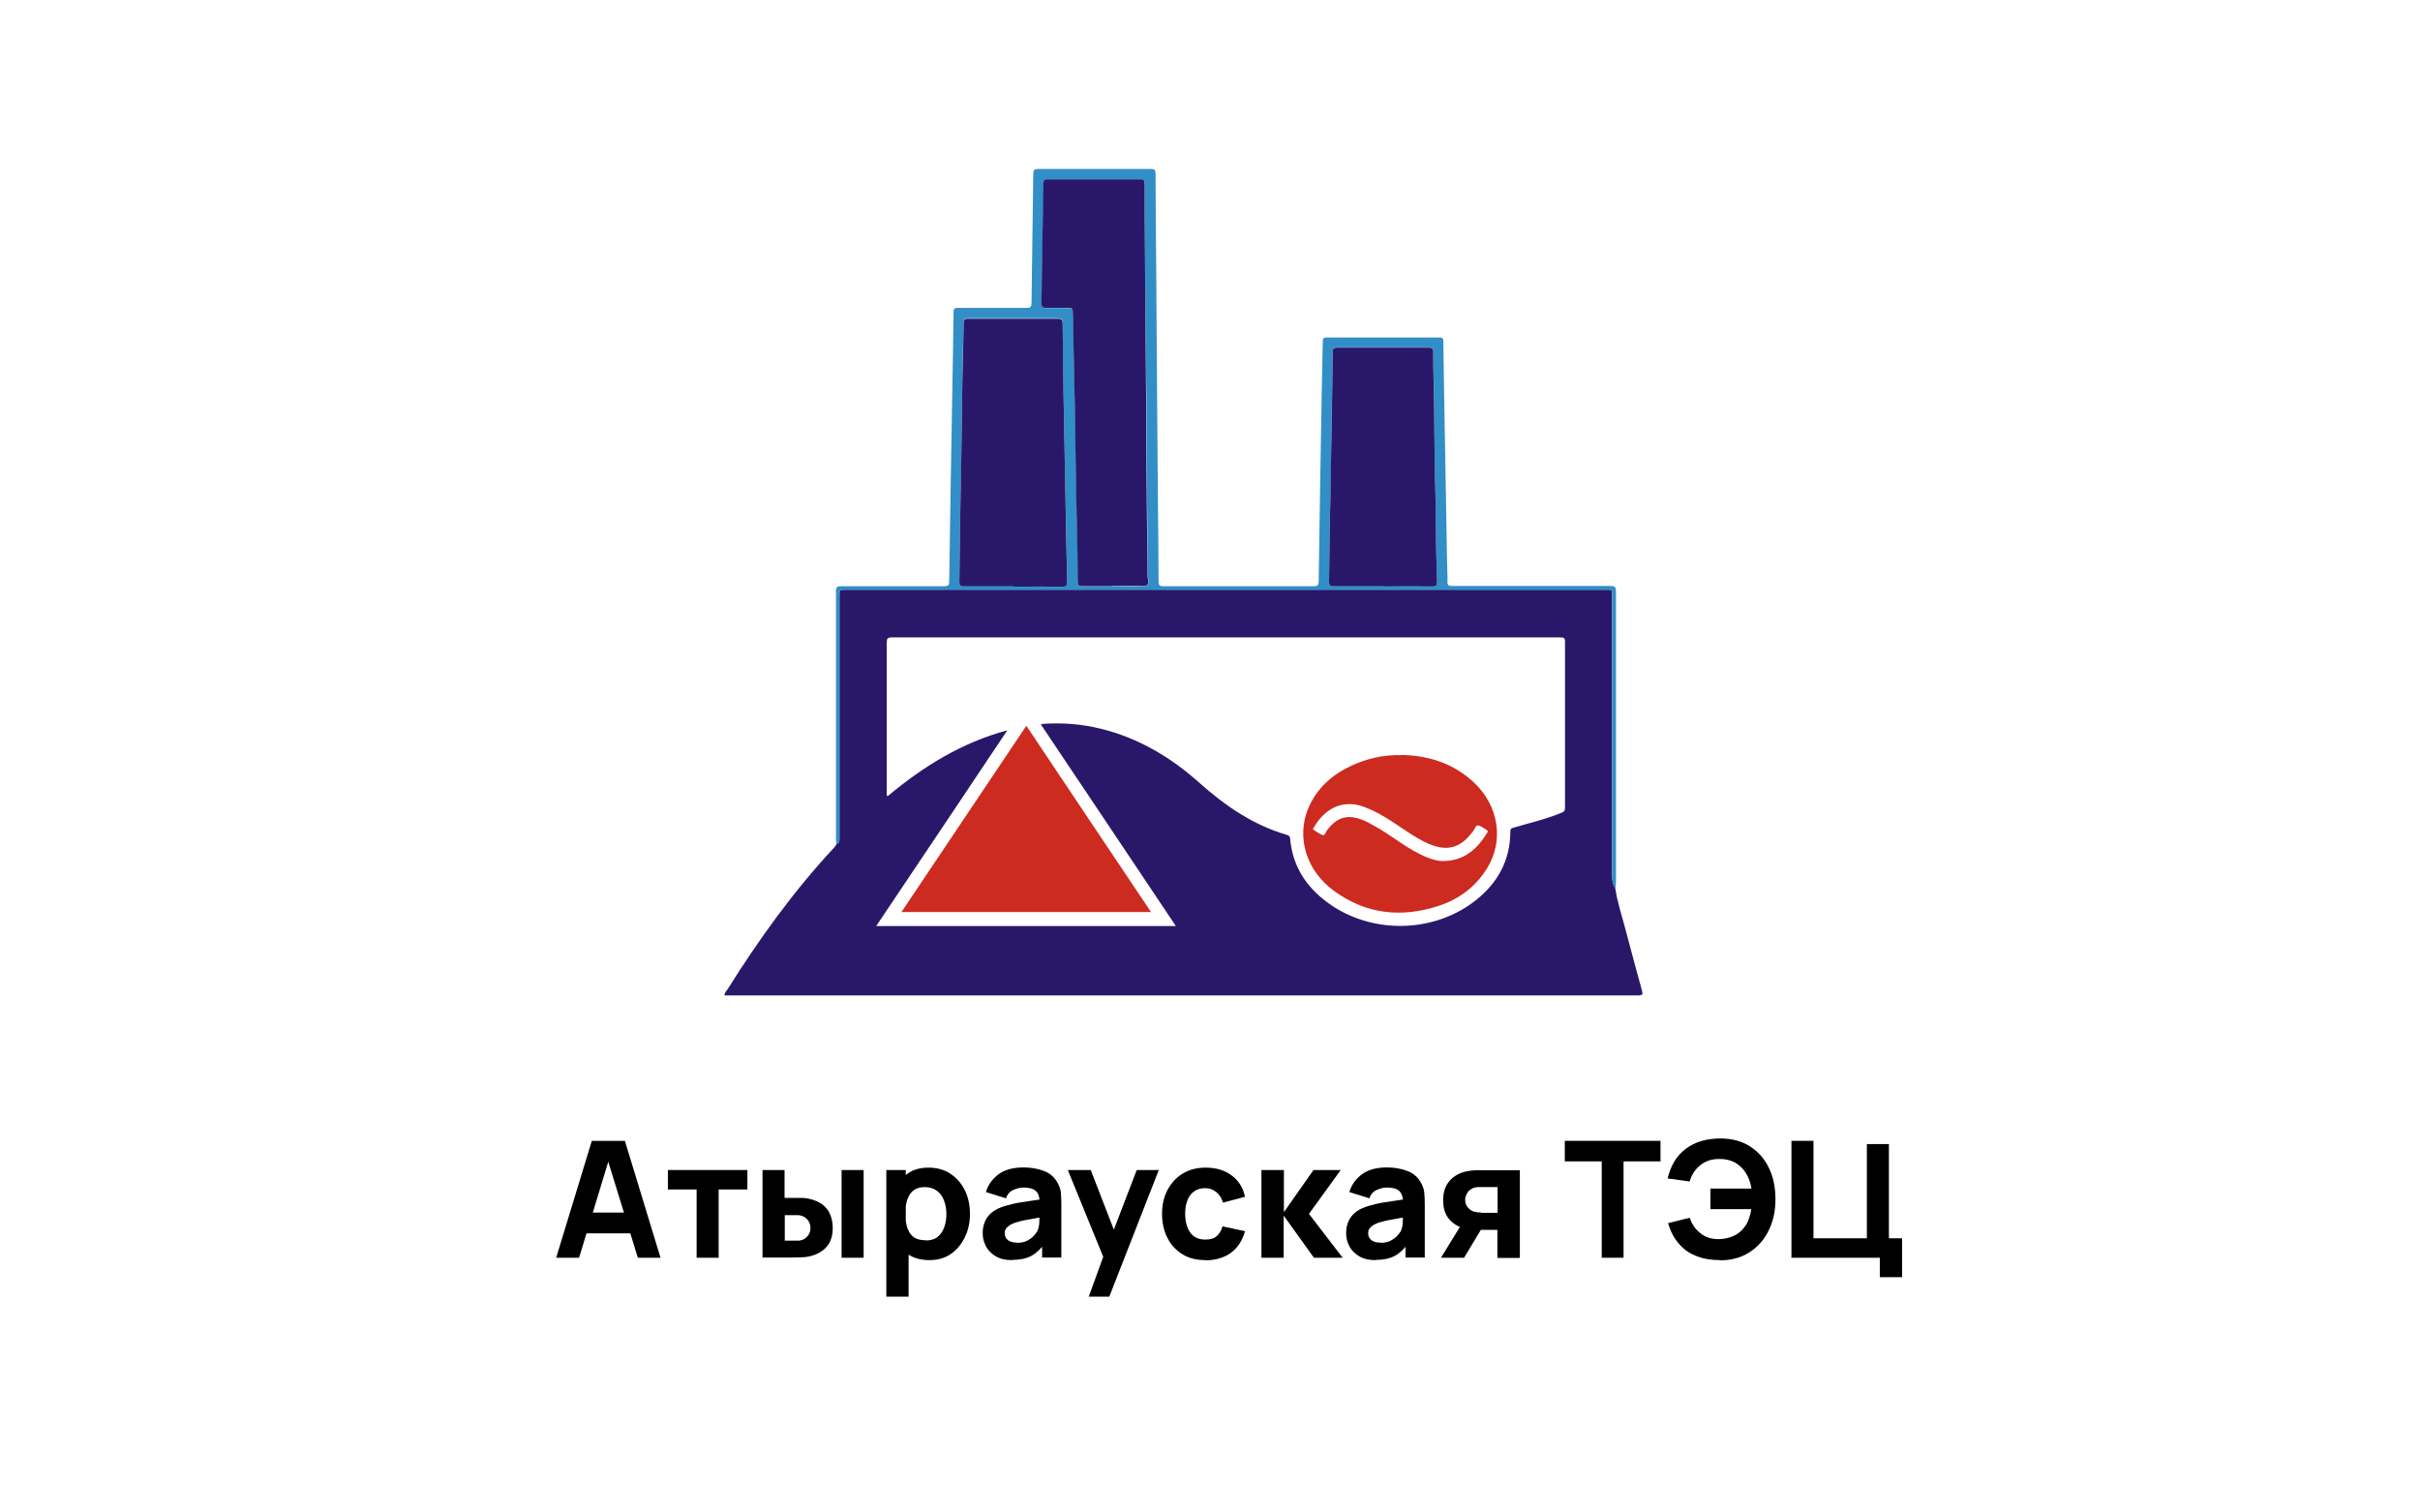
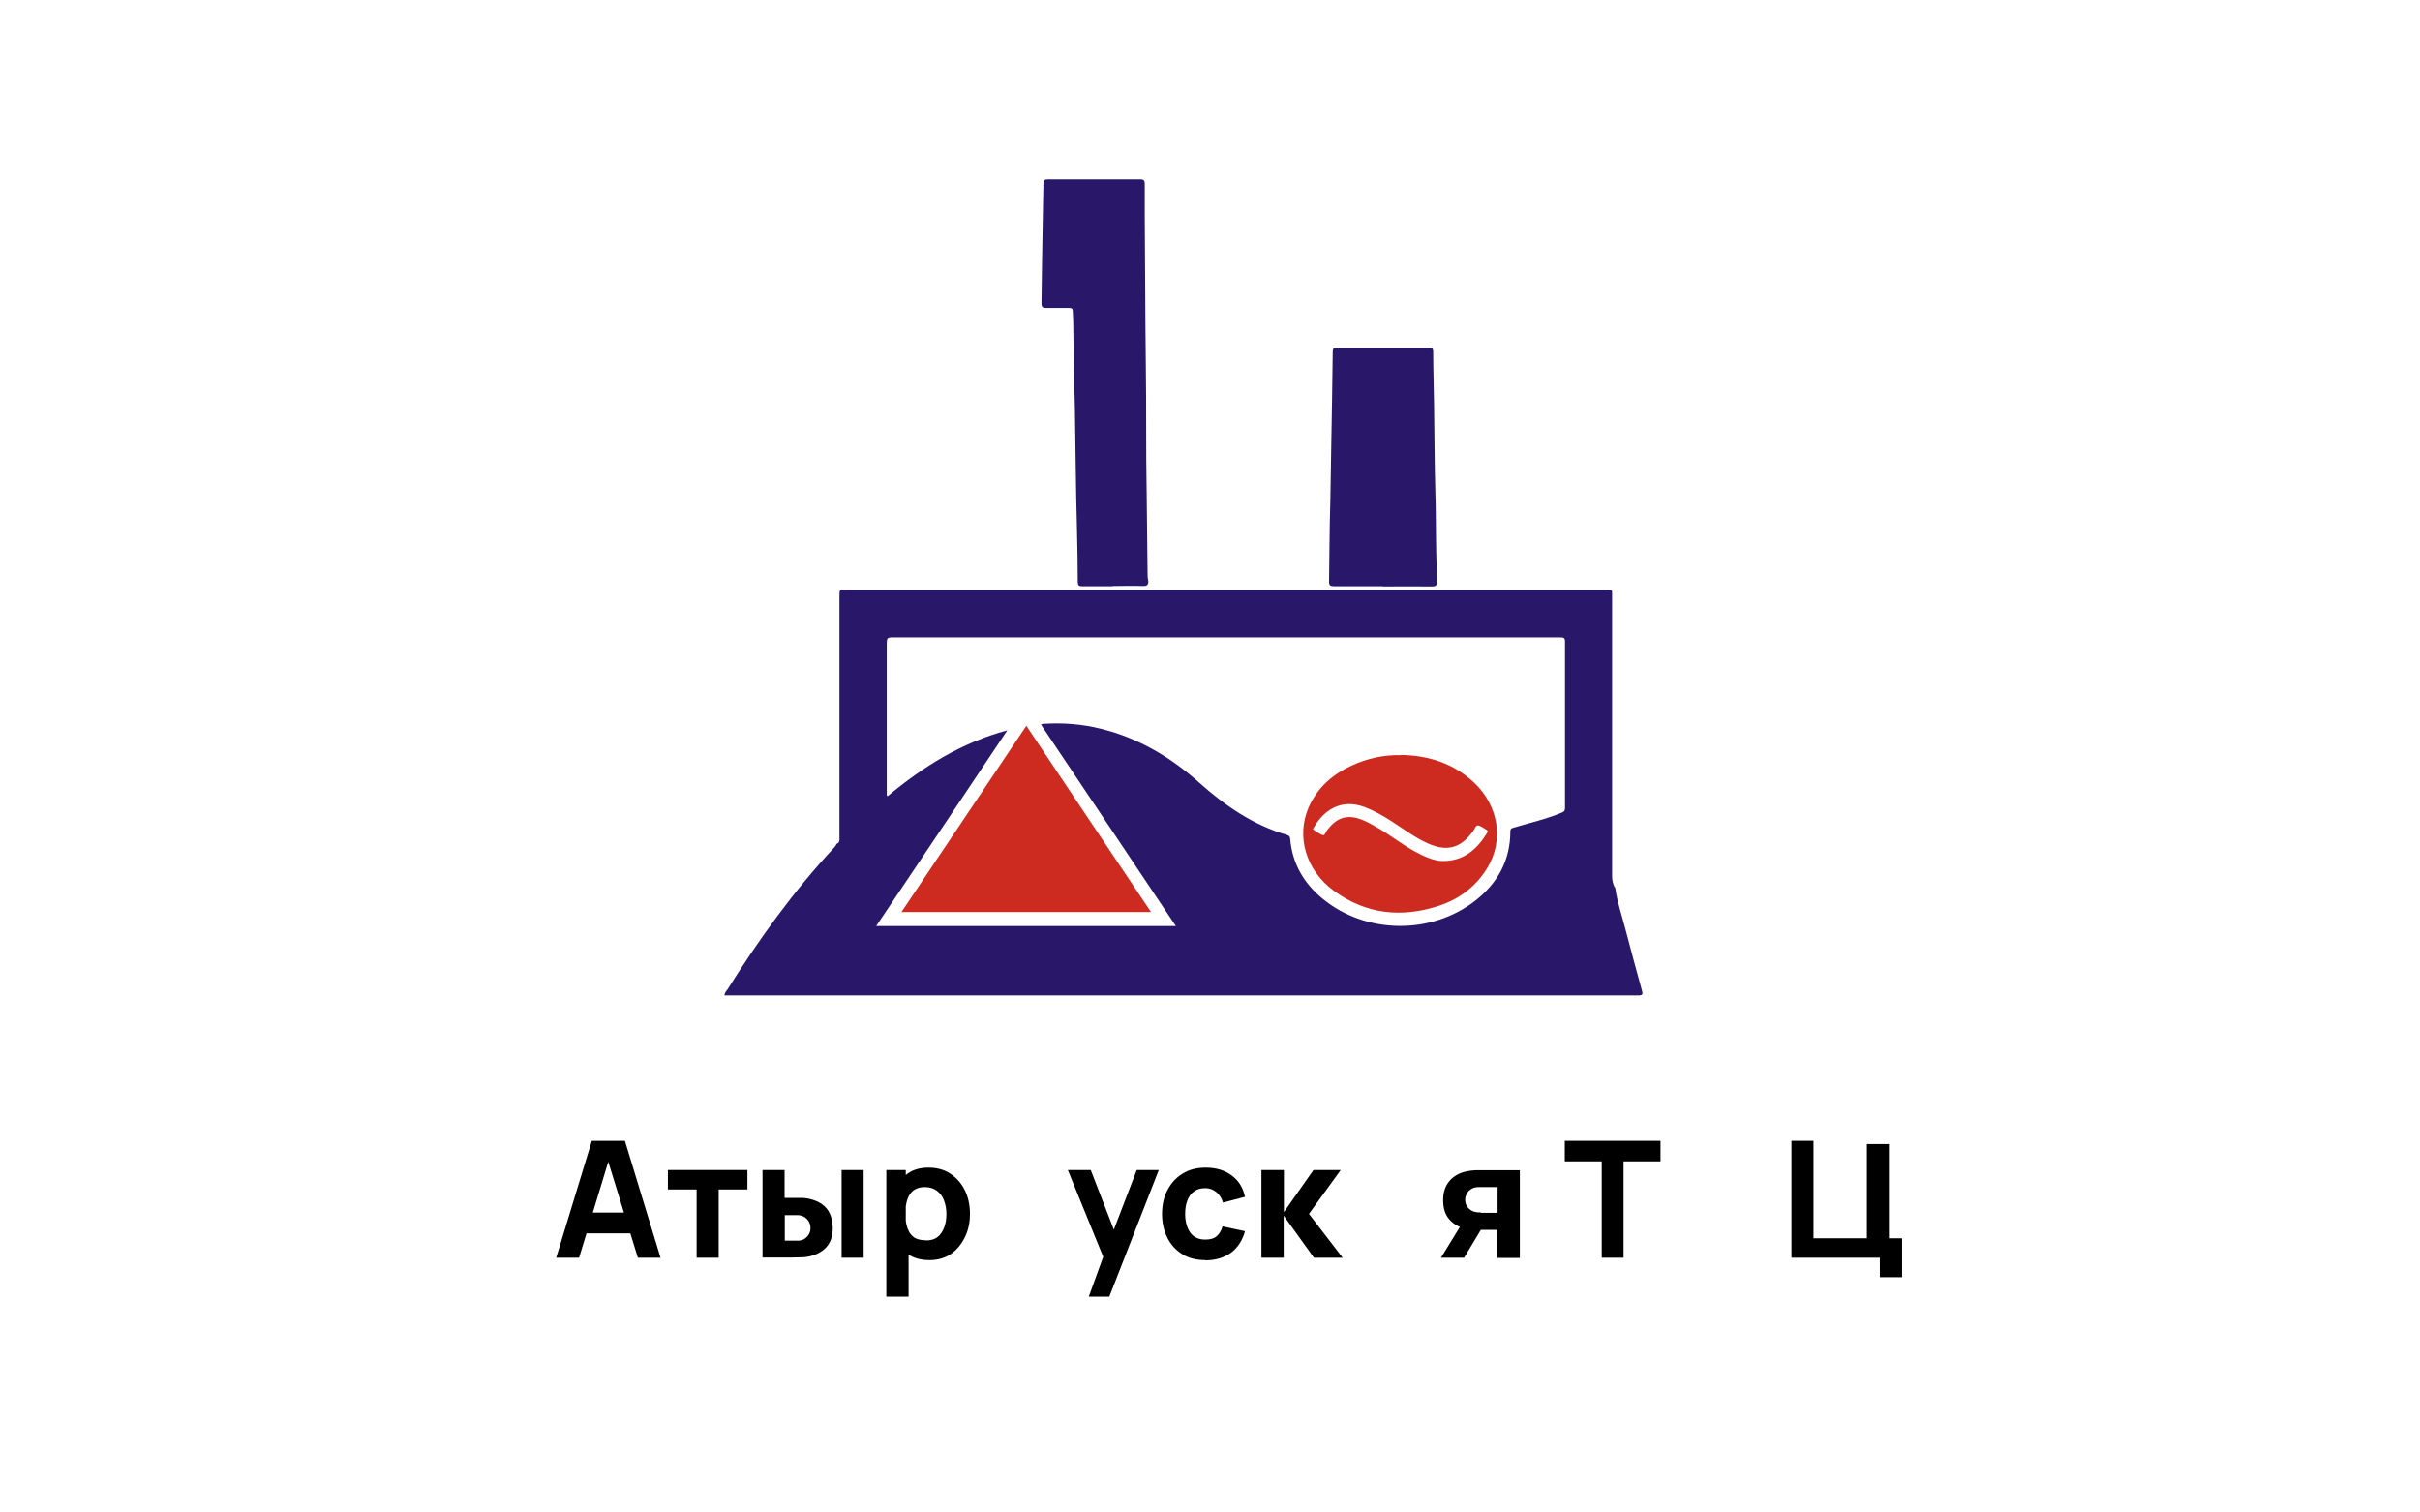
<svg xmlns="http://www.w3.org/2000/svg" id="uuid-c7f42c7b-02fb-467b-8777-25bda92df78a" width="112" height="70" viewBox="0 0 112 70">
  <defs>
    <style>.uuid-15c875f2-6cce-4e44-9542-6639aca77cdf,.uuid-ad0f11c9-ff91-490e-8df3-489e3bd9cb56,.uuid-1f7c04ad-7990-4f1a-bb53-1aff6e19dcc3,.uuid-765561b8-ca1b-4eda-9cac-15be3d16de0d{stroke-width:0px;}.uuid-ad0f11c9-ff91-490e-8df3-489e3bd9cb56{fill:#29186a;}.uuid-1f7c04ad-7990-4f1a-bb53-1aff6e19dcc3{fill:#328ec6;}.uuid-765561b8-ca1b-4eda-9cac-15be3d16de0d{fill:#cd2a20;}</style>
  </defs>
  <path class="uuid-15c875f2-6cce-4e44-9542-6639aca77cdf" d="M25.74,58.21l1.65-5.41h1.53l1.65,5.41h-1.05l-1.47-4.77h.2l-1.45,4.77h-1.05ZM26.73,57.08v-.96h2.85v.96h-2.85Z" />
  <path class="uuid-15c875f2-6cce-4e44-9542-6639aca77cdf" d="M32.24,58.21v-3.16h-1.33v-.9h3.68v.9h-1.33v3.16h-1.02Z" />
  <path class="uuid-15c875f2-6cce-4e44-9542-6639aca77cdf" d="M35.29,58.21v-4.06h1.02v1.29h.37c.11,0,.24,0,.39,0,.15,0,.27.02.37.04.24.05.44.14.6.25.16.12.29.26.37.45s.13.4.13.65c0,.36-.09.65-.28.87-.19.22-.46.37-.81.45-.1.02-.22.04-.38.04-.15,0-.28.01-.4.01h-1.39ZM36.32,57.42h.48s.1,0,.15,0c.05,0,.11-.01.16-.03.11-.03.2-.1.28-.2.08-.1.12-.22.12-.35,0-.14-.04-.26-.12-.37-.08-.1-.18-.17-.29-.2-.05-.02-.11-.03-.16-.03s-.1,0-.14,0h-.48v1.19ZM38.95,58.21v-4.06h1.02v4.06h-1.02Z" />
  <path class="uuid-15c875f2-6cce-4e44-9542-6639aca77cdf" d="M41.02,60.01v-5.86h.9v2.78h.13v3.08h-1.03ZM43.02,58.32c-.4,0-.74-.09-1.01-.28-.27-.19-.47-.44-.61-.77-.14-.32-.2-.69-.2-1.09s.07-.77.2-1.09c.14-.32.34-.58.6-.77.26-.19.59-.28.97-.28s.73.09,1.01.28c.29.19.51.44.67.76s.24.69.24,1.1-.08.77-.24,1.09c-.16.32-.37.58-.65.77-.28.19-.61.28-.98.28ZM42.85,57.41c.22,0,.4-.05.54-.16s.24-.26.31-.45.1-.39.1-.62-.04-.43-.11-.62c-.07-.19-.18-.34-.33-.45-.15-.11-.33-.17-.56-.17-.21,0-.38.05-.52.15-.13.1-.23.25-.29.43s-.09.4-.09.65.03.46.09.65c.06.19.16.33.29.43s.32.15.55.15Z" />
-   <path class="uuid-15c875f2-6cce-4e44-9542-6639aca77cdf" d="M46.84,58.32c-.29,0-.54-.05-.74-.17-.2-.11-.35-.26-.46-.45-.1-.19-.16-.39-.16-.62,0-.19.03-.36.09-.51.06-.15.15-.29.28-.41s.3-.22.52-.3c.15-.05.33-.1.54-.15s.44-.08.71-.12c.26-.04.55-.08.87-.13l-.37.2c0-.24-.06-.42-.17-.53-.11-.11-.31-.17-.58-.17-.15,0-.31.04-.47.11-.16.07-.28.2-.34.39l-.93-.29c.1-.34.3-.61.58-.82.28-.21.67-.32,1.16-.32.36,0,.68.06.96.17.28.11.49.3.63.57.08.15.13.3.14.45.01.15.02.32.02.5v2.48h-.89v-.83l.13.17c-.2.27-.41.47-.64.59-.23.12-.52.18-.87.18ZM47.06,57.52c.19,0,.35-.03.48-.1.13-.07.23-.14.31-.23s.13-.16.16-.21c.05-.11.08-.24.09-.39,0-.15.01-.27.01-.37l.3.08c-.3.05-.55.09-.74.13-.19.03-.34.06-.45.09s-.22.06-.3.09c-.1.04-.18.08-.24.13-.06.05-.11.1-.14.15s-.04.12-.04.18c0,.09.02.17.07.24.05.07.11.12.2.15.09.04.19.05.3.05Z" />
  <path class="uuid-15c875f2-6cce-4e44-9542-6639aca77cdf" d="M50.39,60.01l.78-2.15.02.63-1.77-4.34h1.06l1.19,3.07h-.24l1.18-3.07h1.02l-2.29,5.86h-.95Z" />
  <path class="uuid-15c875f2-6cce-4e44-9542-6639aca77cdf" d="M55.79,58.32c-.42,0-.78-.09-1.08-.28s-.53-.44-.69-.77c-.16-.32-.24-.69-.24-1.09s.08-.78.25-1.1c.17-.32.4-.58.7-.76.3-.19.66-.28,1.07-.28.48,0,.88.12,1.2.36.33.24.53.57.62.99l-1.02.27c-.06-.21-.16-.37-.31-.49s-.32-.18-.51-.18c-.22,0-.39.05-.53.16-.14.1-.24.25-.3.42-.07.18-.1.38-.1.61,0,.35.08.64.23.86.16.22.39.33.7.33.23,0,.41-.05.53-.16.12-.1.21-.25.27-.45l1.04.22c-.12.43-.33.76-.65,1-.32.23-.72.35-1.19.35Z" />
  <path class="uuid-15c875f2-6cce-4e44-9542-6639aca77cdf" d="M58.38,58.21v-4.06h1.04v1.95l1.37-1.95h1.26l-1.47,2.03,1.56,2.03h-1.33l-1.4-1.95v1.95h-1.04Z" />
-   <path class="uuid-15c875f2-6cce-4e44-9542-6639aca77cdf" d="M63.66,58.32c-.29,0-.54-.05-.74-.17-.2-.11-.35-.26-.46-.45-.1-.19-.16-.39-.16-.62,0-.19.03-.36.09-.51.06-.15.15-.29.28-.41s.3-.22.52-.3c.15-.05.33-.1.54-.15s.44-.08.71-.12c.26-.04.55-.08.87-.13l-.37.2c0-.24-.06-.42-.17-.53-.11-.11-.31-.17-.58-.17-.15,0-.31.04-.47.11-.16.07-.28.2-.34.39l-.93-.29c.1-.34.3-.61.58-.82.28-.21.67-.32,1.16-.32.36,0,.68.06.96.17.28.11.49.3.63.57.08.15.13.3.14.45.01.15.02.32.02.5v2.48h-.89v-.83l.13.17c-.2.27-.41.47-.64.59-.23.12-.52.18-.87.18ZM63.88,57.52c.19,0,.35-.03.48-.1.13-.07.23-.14.31-.23s.13-.16.16-.21c.05-.11.08-.24.09-.39,0-.15.01-.27.01-.37l.3.08c-.3.05-.55.09-.74.13-.19.03-.34.06-.45.09s-.22.06-.3.09c-.1.04-.18.08-.24.13-.06.05-.11.1-.14.15s-.04.12-.04.18c0,.09.02.17.07.24.05.07.11.12.2.15.09.04.19.05.3.05Z" />
  <path class="uuid-15c875f2-6cce-4e44-9542-6639aca77cdf" d="M66.69,58.21l.92-1.5h1.05l-.9,1.5h-1.07ZM69.3,58.21v-1.29h-.65c-.09,0-.2,0-.35,0-.15,0-.28-.02-.41-.04-.32-.06-.59-.2-.79-.42-.21-.22-.31-.53-.31-.91s.1-.67.3-.9c.2-.23.46-.37.79-.44.14-.03.27-.04.42-.05.14,0,.26,0,.36,0h1.68v4.06h-1.02ZM68.54,56.13h.77v-1.19h-.77s-.1,0-.15,0c-.05,0-.11.02-.17.03-.07.02-.13.06-.2.11s-.11.12-.15.2c-.04.08-.06.16-.06.25,0,.14.04.26.13.36.09.1.18.16.29.19.05.01.11.02.16.03.05,0,.1,0,.14,0Z" />
  <path class="uuid-15c875f2-6cce-4e44-9542-6639aca77cdf" d="M74.13,58.21v-4.46h-1.71v-.95h4.43v.95h-1.71v4.46h-1.02Z" />
-   <path class="uuid-15c875f2-6cce-4e44-9542-6639aca77cdf" d="M79.6,58.32c-.41,0-.77-.06-1.09-.19-.32-.12-.59-.31-.81-.57-.22-.25-.39-.57-.5-.95l1-.25c.1.29.26.53.49.71.23.19.51.28.85.28.23,0,.46-.05.67-.14.21-.09.38-.22.51-.4.1-.12.17-.25.22-.4.05-.14.09-.29.11-.45h-1.89v-.95h1.9c-.04-.27-.13-.52-.26-.72-.13-.21-.3-.37-.51-.49-.21-.11-.46-.17-.74-.16-.34,0-.63.1-.86.29-.24.19-.4.44-.49.75l-1.02-.14c.14-.59.41-1.05.84-1.37.42-.32.96-.48,1.6-.48.52,0,.98.12,1.36.36.38.24.68.57.88.99.21.42.31.91.31,1.47,0,.53-.1,1-.31,1.43-.2.42-.5.76-.88,1.01-.38.25-.84.38-1.37.38Z" />
  <path class="uuid-15c875f2-6cce-4e44-9542-6639aca77cdf" d="M87,59.11v-.9h-4.09v-5.41h1.02v4.51h2.47v-4.36h1.02v4.36h.61v1.8h-1.02Z" />
  <path class="uuid-ad0f11c9-ff91-490e-8df3-489e3bd9cb56" d="M74.76,41.12c.09.64.3,1.24.46,1.86.25.96.51,1.91.77,2.86.05.17.04.23-.17.23-3.95,0-7.89,0-11.84,0-10.11,0-20.23,0-30.34,0-.03,0-.07,0-.11,0,0-.12.08-.2.14-.28,1.46-2.33,3.06-4.55,4.94-6.57.04-.05.08-.09.1-.16.17-.06.14-.2.14-.33,0-3.72,0-7.43,0-11.15,0-.29,0-.29.29-.29,11.26,0,22.51,0,33.77,0,.51,0,1.02,0,1.53,0,.12,0,.18.03.17.16,0,.23,0,.46,0,.69,0,4.13,0,8.25,0,12.38,0,.21.03.41.15.59ZM48.19,33.52c.05-.01.07-.02.09-.02.9-.06,1.8.01,2.68.23,1.74.43,3.23,1.32,4.55,2.5,1.2,1.07,2.5,1.96,4.05,2.41.1.03.14.07.15.18.1,1.15.63,2.06,1.51,2.78,2,1.64,5.02,1.67,7.05.09,1.04-.81,1.63-1.87,1.63-3.21,0-.14.07-.15.17-.18.74-.22,1.49-.39,2.21-.69.12-.05.15-.1.15-.22,0-2.56,0-5.13,0-7.69,0-.17-.05-.2-.21-.2-10.32,0-20.63,0-30.95,0-.2,0-.23.06-.23.25,0,2.32,0,4.64,0,6.96,0,.04-.02.1.04.14,1.64-1.37,3.42-2.48,5.54-3.05-2.03,3.04-4.04,6.04-6.07,9.06h13.87c-2.08-3.12-4.16-6.21-6.24-9.32Z" />
-   <path class="uuid-1f7c04ad-7990-4f1a-bb53-1aff6e19dcc3" d="M74.76,41.12c-.12-.18-.15-.38-.15-.59,0-4.13,0-8.25,0-12.38,0-.23,0-.46,0-.69,0-.13-.05-.17-.17-.16-.51,0-1.02,0-1.53,0-11.26,0-22.51,0-33.77,0-.29,0-.29,0-.29.29,0,3.72,0,7.43,0,11.15,0,.13.02.27-.14.33,0-.07-.02-.14-.02-.21,0-3.83,0-7.67,0-11.5,0-.19.06-.23.24-.23,1.59,0,3.18,0,4.77,0,.19,0,.23-.05.23-.23.04-2.88.09-5.75.14-8.63.02-1.27.05-2.54.06-3.8,0-.17.04-.23.22-.22,1.05,0,2.1,0,3.16,0,.18,0,.23-.05.23-.23.02-1.99.06-3.97.08-5.96,0-.17.03-.24.23-.24,1.74,0,3.47,0,5.21,0,.17,0,.22.04.22.22,0,1.39.02,2.79.03,4.18.01,1.99.03,3.97.04,5.96.01,1.67.03,3.33.04,5,.01,1.25.03,2.49.03,3.74,0,.16.04.21.21.21,2.33,0,4.66,0,6.98,0,.16,0,.21-.03.22-.2.04-2.91.09-5.83.14-8.74.01-.79.04-1.59.05-2.38,0-.14.03-.19.18-.19,1.74,0,3.49,0,5.23,0,.14,0,.17.05.17.18.02,1.64.05,3.29.08,4.93.03,1.73.06,3.47.09,5.2,0,.33.03.67.02,1,0,.16.06.19.21.19,2.44,0,4.88,0,7.32,0,.2,0,.27.03.27.26,0,4.47,0,8.94,0,13.4,0,.11-.01.22-.02.33ZM51.5,27.13c.47,0,.93-.01,1.4,0,.21,0,.27-.07.25-.26-.02-.12-.02-.25-.03-.37-.02-1.2-.01-2.41-.04-3.62-.04-2,0-4-.04-6-.04-2.31-.04-4.61-.05-6.92,0-.48,0-.96,0-1.44,0-.15-.04-.21-.2-.21-1.43,0-2.86,0-4.29,0-.16,0-.2.06-.2.21,0,.55-.01,1.1-.03,1.65-.03,1.29-.04,2.58-.06,3.87,0,.18.06.22.23.22.35-.01.7,0,1.05,0,.13,0,.17.04.17.17,0,.16.02.32.02.48,0,1.39.05,2.79.08,4.18.03,1.75.04,3.5.09,5.24.02.88.04,1.75.04,2.63,0,.15.06.18.2.18.47,0,.95,0,1.42,0ZM46.89,27.13c.76,0,1.52,0,2.28,0,.19,0,.23-.06.22-.24-.03-1.31-.05-2.62-.08-3.93-.03-1.6-.06-3.2-.09-4.8-.02-1.08-.03-2.16-.04-3.24,0-.14-.03-.19-.19-.19-1.4,0-2.8,0-4.2,0-.15,0-.19.05-.19.19-.02.88-.05,1.77-.06,2.65-.02,1.19-.03,2.38-.05,3.57,0,.5-.01,1-.03,1.5-.03,1.42-.04,2.84-.06,4.26,0,.16.04.21.21.21.76,0,1.52,0,2.28,0ZM64,27.13h0c.76,0,1.52,0,2.28,0,.19,0,.24-.06.23-.24-.02-.45-.03-.9-.04-1.36-.02-.91-.01-1.83-.04-2.74-.04-1.34-.04-2.69-.06-4.03-.01-.83-.03-1.66-.04-2.49,0-.13-.04-.19-.18-.19-1.43,0-2.86,0-4.29,0-.14,0-.18.05-.18.19-.02,1.49-.05,2.98-.07,4.47-.01.8-.01,1.6-.04,2.4-.04,1.25-.04,2.51-.06,3.76,0,.18.06.22.23.22.75,0,1.51,0,2.26,0Z" />
  <path class="uuid-ad0f11c9-ff91-490e-8df3-489e3bd9cb56" d="M51.5,27.13c-.47,0-.95,0-1.42,0-.14,0-.19-.03-.2-.18,0-.88-.02-1.75-.04-2.63-.05-1.75-.06-3.5-.09-5.24-.03-1.39-.07-2.78-.08-4.18,0-.16-.02-.32-.02-.48,0-.13-.04-.17-.17-.17-.35,0-.7,0-1.05,0-.17,0-.23-.03-.23-.22.02-1.29.03-2.58.06-3.87.01-.55.02-1.1.03-1.65,0-.15.04-.21.2-.21,1.43,0,2.86,0,4.29,0,.16,0,.2.06.2.21,0,.48,0,.96,0,1.44.02,2.31.02,4.61.05,6.92.03,2,0,4,.04,6,.02,1.21.02,2.41.04,3.62,0,.12,0,.25.03.37.02.19-.04.27-.25.26-.47-.02-.93,0-1.4,0Z" />
-   <path class="uuid-ad0f11c9-ff91-490e-8df3-489e3bd9cb56" d="M46.89,27.13c-.76,0-1.52,0-2.28,0-.17,0-.21-.05-.21-.21.02-1.42.03-2.84.06-4.26.01-.5.02-1,.03-1.5.02-1.19.03-2.38.05-3.57.02-.88.05-1.77.06-2.65,0-.14.04-.19.19-.19,1.4,0,2.8,0,4.2,0,.15,0,.18.05.19.19.01,1.08.03,2.16.04,3.24.03,1.6.06,3.2.09,4.8.02,1.31.05,2.62.08,3.93,0,.18-.03.24-.22.24-.76-.01-1.52,0-2.28,0Z" />
+   <path class="uuid-ad0f11c9-ff91-490e-8df3-489e3bd9cb56" d="M46.89,27.13Z" />
  <path class="uuid-ad0f11c9-ff91-490e-8df3-489e3bd9cb56" d="M64,27.13c-.75,0-1.51,0-2.26,0-.17,0-.23-.03-.23-.22.02-1.25.02-2.51.06-3.76.02-.8.02-1.6.04-2.4.03-1.49.05-2.98.07-4.47,0-.13.04-.19.18-.19,1.43,0,2.86,0,4.29,0,.14,0,.18.06.18.19,0,.83.03,1.66.04,2.49.02,1.34.02,2.69.06,4.03.03.91.02,1.83.04,2.74.01.45.02.91.04,1.36,0,.18-.04.24-.23.24-.76-.01-1.52,0-2.28,0h0Z" />
  <path class="uuid-765561b8-ca1b-4eda-9cac-15be3d16de0d" d="M47.5,33.59c1.92,2.88,3.84,5.74,5.77,8.62h-11.55c1.93-2.88,3.85-5.74,5.78-8.62Z" />
  <path class="uuid-765561b8-ca1b-4eda-9cac-15be3d16de0d" d="M64.83,34.94c1.29.02,2.44.39,3.39,1.28,1.13,1.06,1.39,2.65.63,3.92-.52.87-1.29,1.46-2.25,1.78-1.74.57-3.39.4-4.89-.71-1.26-.93-1.73-2.48-1.15-3.83.4-.92,1.11-1.54,2-1.95.72-.33,1.48-.5,2.27-.48ZM66.73,39.85c1.08.02,1.68-.63,2.1-1.31.04-.06.02-.1-.04-.14-.13-.07-.27-.19-.4-.2-.1,0-.14.18-.22.28-.11.14-.22.27-.35.39-.34.31-.74.43-1.2.34-.2-.04-.39-.11-.57-.19-.59-.27-1.1-.66-1.63-1-.4-.26-.82-.5-1.27-.67-1.1-.41-1.9.17-2.34.94-.02.03-.07.08-.02.11.14.09.27.2.43.25.09.03.13-.13.18-.2.47-.64.98-.79,1.71-.48.19.08.36.18.54.28.62.34,1.17.79,1.78,1.13.46.26.94.46,1.3.47Z" />
</svg>